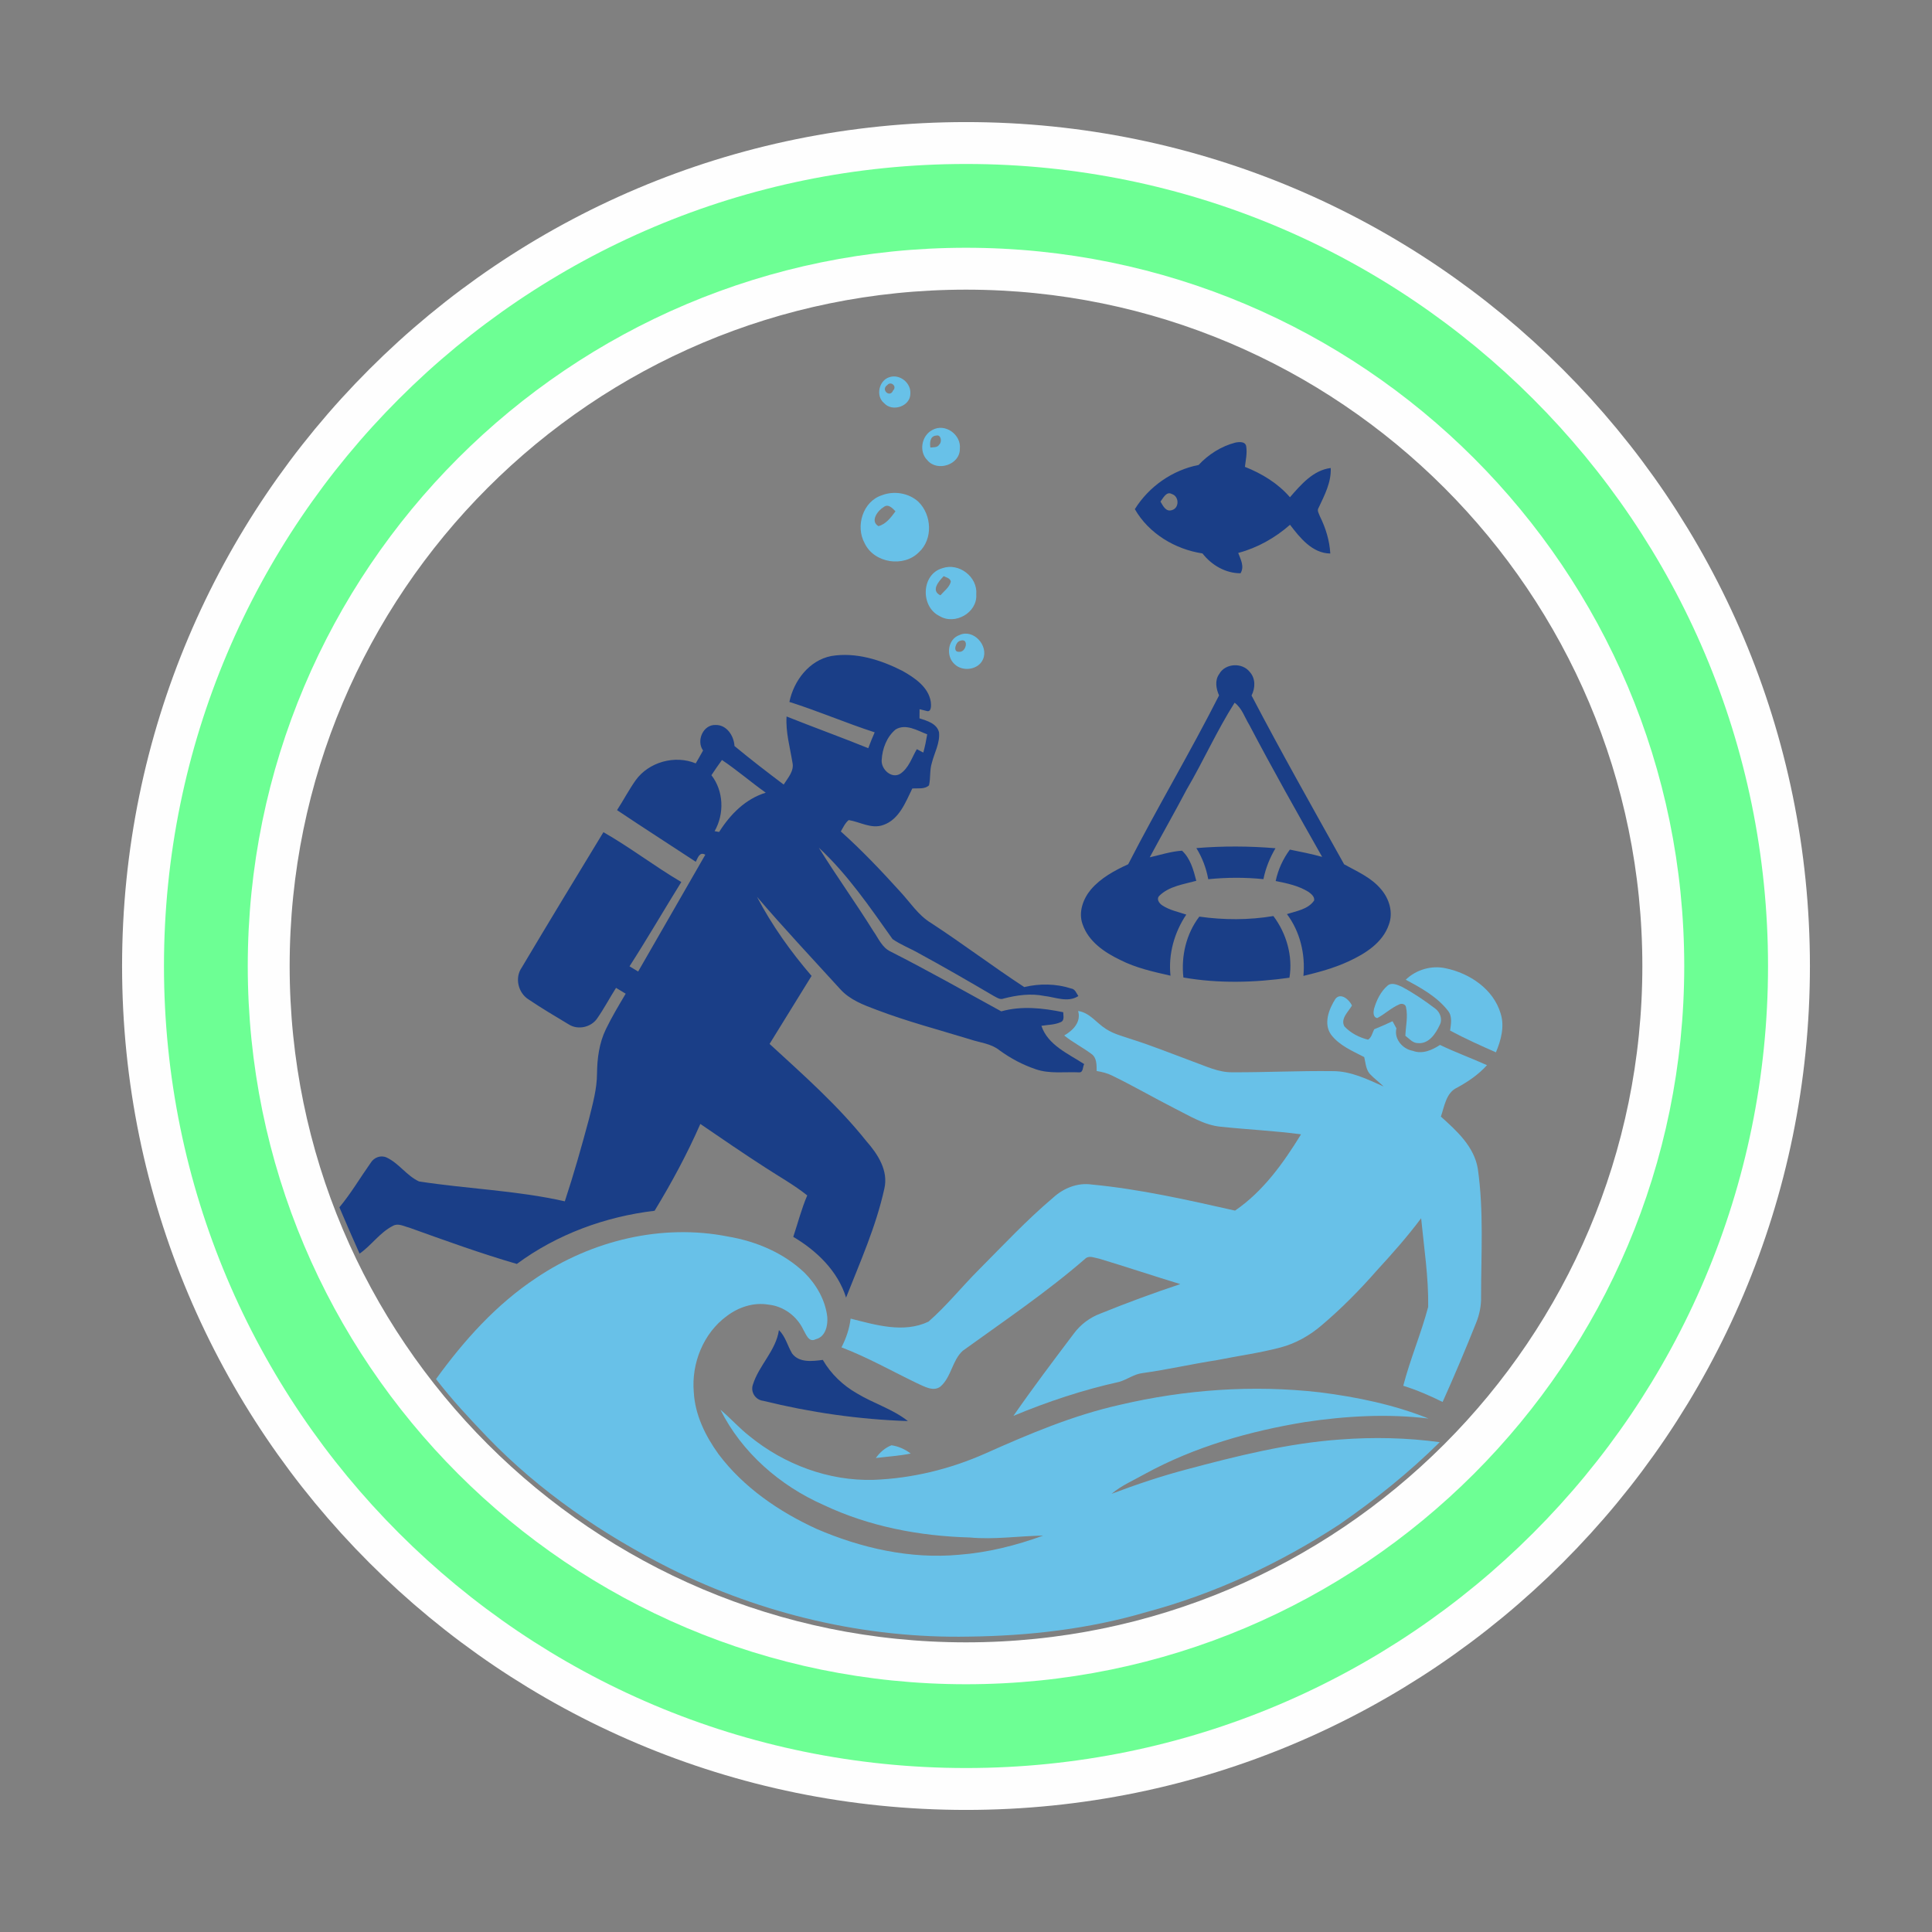
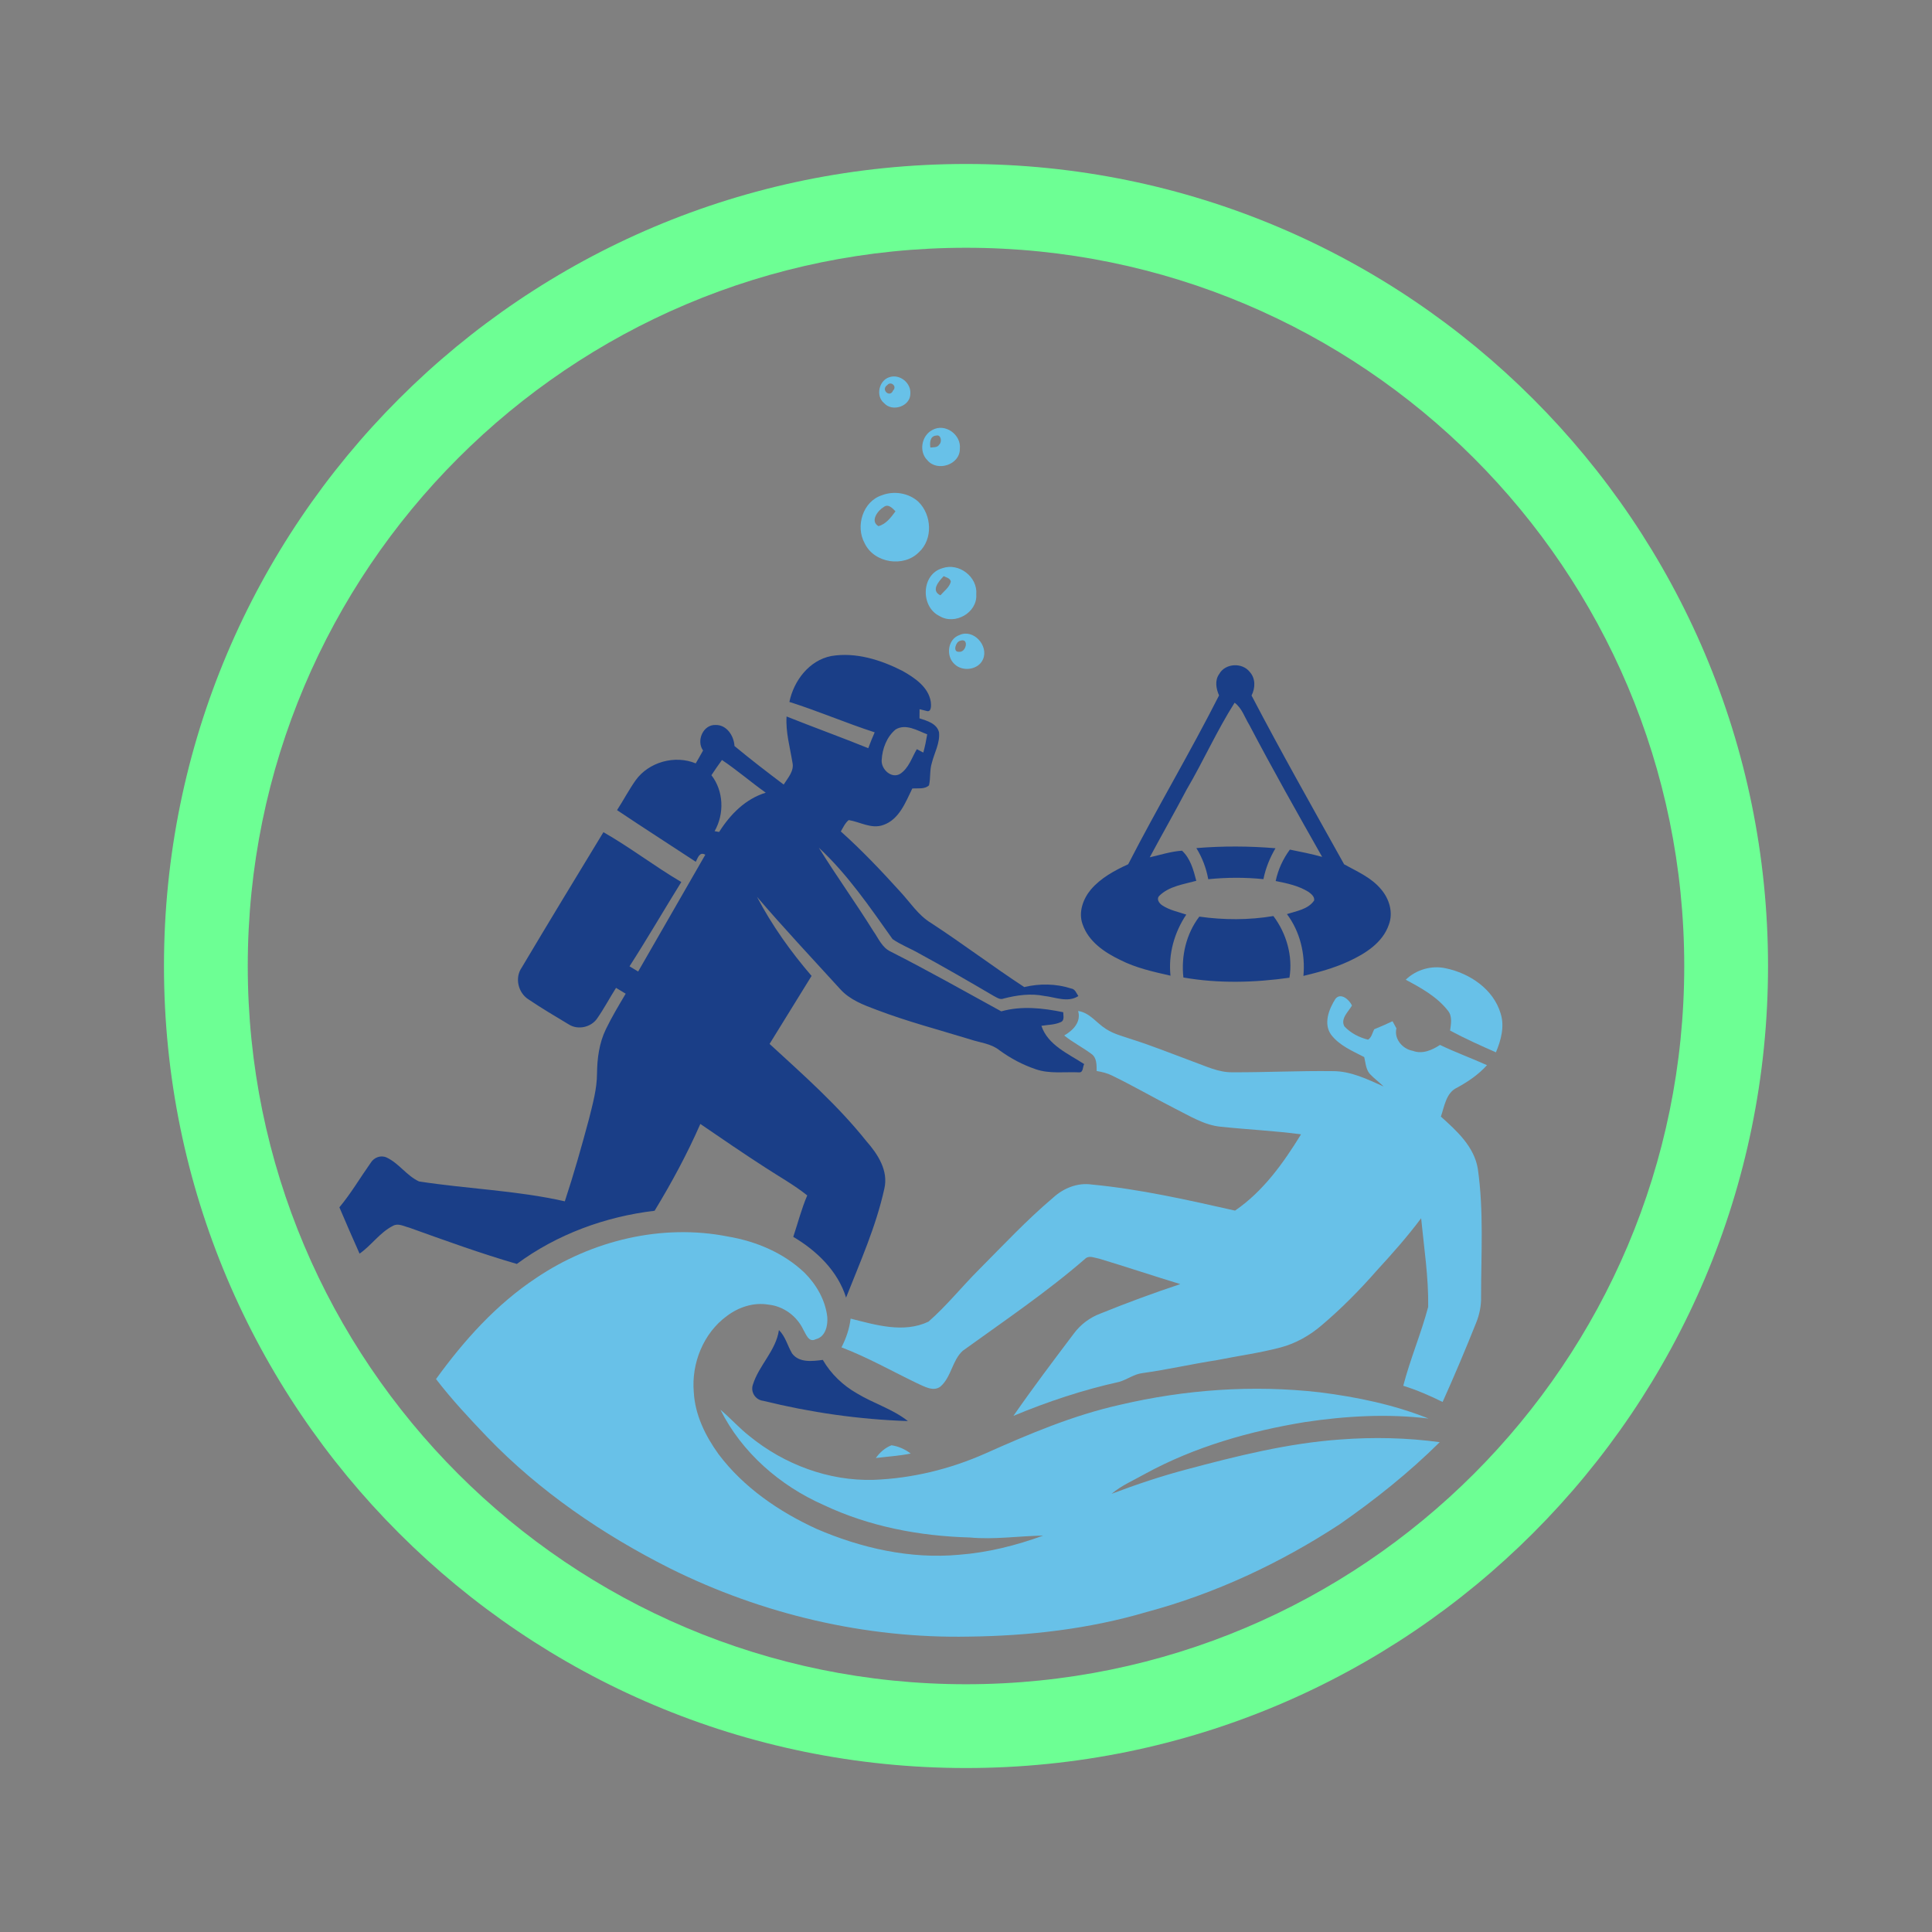
<svg xmlns="http://www.w3.org/2000/svg" xml:space="preserve" width="640px" height="640px" version="1.1" style="shape-rendering:geometricPrecision; text-rendering:geometricPrecision; image-rendering:optimizeQuality; fill-rule:evenodd; clip-rule:evenodd" viewBox="0 0 268.17 268.17">
  <rect x="0" y="0" width="268.17" height="268.17" fill="#808080" stroke="none" />
  <defs>
    <style type="text/css">
   
    .str0 {stroke:#FEFEFE;stroke-width:11.63;stroke-miterlimit:22.926}
    .fil0 {fill:none}
    .fil1 {fill:none;fill-rule:nonzero}
    .fil3 {fill:#1A3E87;fill-rule:nonzero}
    .fil4 {fill:#68C1E8;fill-rule:nonzero}
    .fil2 {fill:#6DFF94;fill-rule:nonzero}
   
  </style>
  </defs>
  <g id="Capa_x0020_1">
    <circle class="fil0" cx="134.09" cy="134.09" r="134.09" />
    <g>
-       <path class="fil1 str0" d="M134.09 22.76c30.73,0 58.57,12.46 78.71,32.61 20.15,20.14 32.61,47.98 32.61,78.72 0,30.73 -12.46,58.57 -32.61,78.71 -20.14,20.15 -47.98,32.61 -78.71,32.61 -30.74,0 -58.58,-12.46 -78.72,-32.61 -20.15,-20.14 -32.61,-47.98 -32.61,-78.71 0,-30.74 12.46,-58.58 32.61,-78.72 20.14,-20.15 47.98,-32.61 78.72,-32.61zm70.49 40.83c-18.04,-18.04 -42.96,-29.2 -70.49,-29.2 -27.54,0 -52.46,11.16 -70.5,29.2 -18.04,18.04 -29.2,42.96 -29.2,70.5 0,27.53 11.16,52.45 29.2,70.49 18.04,18.04 42.96,29.2 70.5,29.2 27.53,0 52.45,-11.16 70.49,-29.2 18.04,-18.04 29.2,-42.96 29.2,-70.49 0,-27.54 -11.16,-52.46 -29.2,-70.5z" />
      <path id="_1" class="fil2" d="M134.09 22.76c30.73,0 58.57,12.46 78.71,32.61 20.15,20.14 32.61,47.98 32.61,78.72 0,30.73 -12.46,58.57 -32.61,78.71 -20.14,20.15 -47.98,32.61 -78.71,32.61 -30.74,0 -58.58,-12.46 -78.72,-32.61 -20.15,-20.14 -32.61,-47.98 -32.61,-78.71 0,-30.74 12.46,-58.58 32.61,-78.72 20.14,-20.15 47.98,-32.61 78.72,-32.61zm70.49 40.83c-18.04,-18.04 -42.96,-29.2 -70.49,-29.2 -27.54,0 -52.46,11.16 -70.5,29.2 -18.04,18.04 -29.2,42.96 -29.2,70.5 0,27.53 11.16,52.45 29.2,70.49 18.04,18.04 42.96,29.2 70.5,29.2 27.53,0 52.45,-11.16 70.49,-29.2 18.04,-18.04 29.2,-42.96 29.2,-70.49 0,-27.54 -11.16,-52.46 -29.2,-70.5z" />
    </g>
    <g id="_2252466688832">
      <g>
        <g>
-           <path class="fil3" d="M166.37 64.54c1.37,-1.47 3.13,-2.59 5.08,-3.1 0.52,-0.11 1.42,-0.2 1.53,0.52 0.15,0.95 -0.07,1.9 -0.18,2.84 2.35,0.93 4.59,2.29 6.25,4.22 1.52,-1.74 3.22,-3.76 5.66,-4.06 0.09,1.98 -0.86,3.78 -1.68,5.52 -0.27,0.39 0.06,0.83 0.19,1.21 0.79,1.6 1.33,3.34 1.43,5.14 -2.5,-0.03 -4.2,-2.17 -5.59,-3.99 -2.07,1.82 -4.52,3.2 -7.19,3.91 0.34,0.9 0.89,1.89 0.32,2.82 -2.08,0.01 -4.02,-1.13 -5.28,-2.75 -3.81,-0.58 -7.46,-2.77 -9.39,-6.15 1.96,-3.14 5.22,-5.42 8.85,-6.13zm-5.29 5.08l0 0c0.35,0.59 0.75,1.48 1.61,1.18 1.04,-0.31 0.98,-1.93 -0.04,-2.23 -0.75,-0.42 -1.2,0.58 -1.57,1.05z" />
-         </g>
+           </g>
        <g>
          <path class="fil3" d="M109.57 97.43c0.61,-2.94 2.74,-5.77 5.81,-6.37 3.41,-0.57 6.88,0.53 9.9,2.07 1.69,0.96 3.6,2.23 3.92,4.3 0.05,0.44 0.12,1.53 -0.64,1.24 -0.23,-0.06 -0.69,-0.17 -0.92,-0.23 -0.01,0.42 -0.01,0.84 -0.01,1.27 1.05,0.34 2.41,0.71 2.71,1.94 0.15,1.48 -0.64,2.83 -0.99,4.22 -0.33,1.02 -0.16,2.11 -0.4,3.14 -0.63,0.58 -1.55,0.37 -2.32,0.44 -0.94,1.92 -1.83,4.32 -4.05,5.07 -1.64,0.58 -3.19,-0.44 -4.78,-0.69 -0.5,0.42 -0.77,1.03 -1.09,1.58 2.91,2.6 5.6,5.44 8.22,8.33 1.4,1.5 2.52,3.3 4.31,4.38 4.38,2.86 8.55,6.02 12.93,8.89 2.14,-0.51 4.42,-0.48 6.52,0.2 0.55,0.08 0.71,0.64 0.99,1.05 -1.47,0.95 -3.18,0.15 -4.74,-0.02 -1.88,-0.38 -3.79,-0.11 -5.62,0.36 -0.52,0.22 -0.97,-0.15 -1.39,-0.36 -3.44,-2.02 -6.9,-4.02 -10.41,-5.93 -1.19,-0.68 -2.5,-1.17 -3.63,-1.96 -3.14,-4.42 -6.23,-8.97 -10.23,-12.68 2.42,3.91 5.12,7.65 7.55,11.55 0.71,1 1.21,2.3 2.39,2.85 5.19,2.64 10.27,5.5 15.38,8.31 2.82,-0.79 5.77,-0.46 8.6,0.12 0,0.46 0.22,1.16 -0.36,1.38 -0.84,0.38 -1.79,0.36 -2.67,0.51 0.9,2.68 3.74,3.88 5.94,5.31 -0.22,0.35 -0.1,1.14 -0.66,1.15 -2.02,-0.1 -4.12,0.24 -6.08,-0.44 -1.79,-0.61 -3.48,-1.5 -5.01,-2.62 -1.17,-0.95 -2.73,-1.06 -4.11,-1.53 -4.34,-1.33 -8.74,-2.48 -12.98,-4.1 -1.8,-0.67 -3.71,-1.39 -5.03,-2.87 -3.87,-4.25 -7.81,-8.44 -11.55,-12.81 2.07,3.95 4.68,7.61 7.58,10.98 -1.95,3.14 -3.88,6.3 -5.83,9.44 4.67,4.29 9.46,8.51 13.43,13.49 1.59,1.8 3.09,4.09 2.5,6.61 -1.15,5.23 -3.35,10.15 -5.31,15.11 -1.15,-3.69 -4.08,-6.51 -7.33,-8.43 0.64,-1.92 1.14,-3.89 1.94,-5.75 -1.85,-1.48 -3.94,-2.63 -5.92,-3.93 -3.01,-1.94 -5.96,-3.97 -8.92,-5.99 -1.83,4.17 -3.99,8.17 -6.35,12.05 -6.85,0.81 -13.56,3.27 -19.12,7.38 -5.06,-1.47 -10.01,-3.27 -14.97,-5.05 -0.71,-0.17 -1.5,-0.65 -2.22,-0.24 -1.83,0.92 -2.98,2.71 -4.64,3.86 -0.95,-2.14 -1.89,-4.27 -2.8,-6.43 1.62,-1.94 2.89,-4.12 4.35,-6.18 0.45,-0.74 1.4,-1.11 2.21,-0.73 1.71,0.8 2.79,2.54 4.5,3.32 6.73,1.04 13.58,1.25 20.23,2.76 1.25,-3.78 2.33,-7.61 3.36,-11.45 0.51,-2.06 1.1,-4.14 1.11,-6.28 0.02,-2.1 0.3,-4.25 1.23,-6.16 0.82,-1.7 1.79,-3.31 2.75,-4.93 -0.45,-0.27 -0.89,-0.54 -1.34,-0.81 -0.89,1.4 -1.66,2.87 -2.61,4.23 -0.83,1.24 -2.67,1.66 -3.94,0.85 -1.88,-1.13 -3.78,-2.25 -5.6,-3.48 -1.44,-0.91 -1.93,-2.99 -0.95,-4.4 3.74,-6.3 7.55,-12.55 11.35,-18.81 3.72,2.12 7.12,4.75 10.81,6.92 -2.42,3.89 -4.71,7.85 -7.19,11.7 0.4,0.24 0.8,0.48 1.2,0.72 3.12,-5.39 6.2,-10.81 9.32,-16.21 -0.8,-0.45 -1.02,0.4 -1.32,0.98 -3.64,-2.4 -7.31,-4.74 -10.93,-7.17 0.88,-1.36 1.64,-2.81 2.57,-4.13 1.82,-2.55 5.46,-3.56 8.35,-2.36 0.35,-0.59 0.69,-1.19 1.02,-1.79 -0.97,-1.33 0,-3.61 1.73,-3.54 1.55,-0.04 2.55,1.5 2.63,2.92 2.23,1.85 4.52,3.61 6.83,5.35 0.58,-0.93 1.5,-1.9 1.21,-3.09 -0.34,-2.11 -0.95,-4.2 -0.81,-6.36 3.76,1.5 7.58,2.88 11.34,4.4 0.28,-0.75 0.57,-1.48 0.89,-2.2 -3.99,-1.29 -7.84,-2.96 -11.84,-4.22zm14.75 3.82l0 0c-1.24,1.02 -1.86,2.69 -1.94,4.26 -0.09,1.26 1.36,2.63 2.57,1.9 1.2,-0.79 1.61,-2.25 2.31,-3.42 0.3,0.15 0.6,0.31 0.9,0.47 0.23,-0.84 0.4,-1.68 0.54,-2.53 -1.36,-0.52 -2.96,-1.53 -4.38,-0.68zm-25.57 6.35l0 0c1.71,2.22 1.81,5.36 0.44,7.77 0.16,0.03 0.47,0.08 0.63,0.11 1.53,-2.43 3.66,-4.6 6.47,-5.45 -2.06,-1.47 -3.98,-3.13 -6.08,-4.54 -0.51,0.69 -0.99,1.4 -1.46,2.11z" />
        </g>
        <path class="fil3" d="M169.23 93.56c0.83,-1.51 3.21,-1.64 4.25,-0.28 0.81,0.89 0.77,2.23 0.24,3.26 4.12,7.89 8.52,15.65 12.85,23.43 1.8,1 3.79,1.84 5.14,3.48 1.13,1.32 1.7,3.21 1.07,4.89 -0.87,2.55 -3.32,4.06 -5.65,5.13 -1.98,0.91 -4.09,1.48 -6.21,1.99 0.28,-3.02 -0.46,-6.14 -2.29,-8.58 1.32,-0.43 2.94,-0.65 3.78,-1.89 0.08,-0.54 -0.41,-0.91 -0.78,-1.19 -1.38,-0.86 -3,-1.2 -4.56,-1.51 0.33,-1.58 1.01,-3.06 1.97,-4.36 1.5,0.3 3,0.6 4.48,1.01 -3.43,-6.06 -6.86,-12.13 -10.1,-18.3 -0.65,-1.05 -1.02,-2.34 -2.05,-3.1 -2.46,3.87 -4.33,8.09 -6.65,12.04 -1.67,3.17 -3.44,6.27 -5.13,9.42 1.48,-0.34 2.96,-0.82 4.48,-0.92 1.16,1.07 1.6,2.7 1.98,4.18 -1.76,0.49 -3.78,0.74 -5.14,2.09 -0.43,0.45 -0.01,1.03 0.4,1.31 1.01,0.67 2.21,0.91 3.35,1.29 -1.66,2.48 -2.51,5.49 -2.19,8.48 -2.38,-0.54 -4.79,-1.07 -6.97,-2.18 -2.19,-1.05 -4.41,-2.55 -5.23,-4.95 -0.61,-1.67 0.06,-3.52 1.15,-4.83 1.38,-1.61 3.28,-2.64 5.18,-3.51 4.05,-7.89 8.6,-15.52 12.61,-23.43 -0.41,-0.94 -0.62,-2.08 0.02,-2.97z" />
        <path class="fil3" d="M166.06 117.72c3.65,-0.3 7.33,-0.29 10.98,0.02 -0.78,1.33 -1.37,2.77 -1.67,4.29 -2.55,-0.26 -5.11,-0.25 -7.66,0.01 -0.28,-1.54 -0.83,-3 -1.65,-4.32z" />
        <path class="fil3" d="M164.26 135.68c-0.33,-2.98 0.39,-6.06 2.21,-8.45 3.4,0.48 6.89,0.49 10.28,-0.08 1.81,2.4 2.73,5.56 2.23,8.56 -4.87,0.69 -9.86,0.82 -14.72,-0.03z" />
        <path class="fil3" d="M108.12 184.62c0.91,0.9 1.19,2.17 1.82,3.24 0.98,1.33 2.83,1.09 4.27,0.9 1.12,1.94 2.79,3.54 4.74,4.65 2.29,1.39 4.94,2.16 7.07,3.84 -6.77,-0.22 -13.51,-1.19 -20.08,-2.81 -1.08,-0.12 -1.8,-1.23 -1.43,-2.26 0.84,-2.69 3.19,-4.69 3.61,-7.56z" />
      </g>
      <g>
        <g>
          <path class="fil4" d="M123.46 52.35c1.45,-0.47 3.02,0.81 2.9,2.31 -0.01,1.75 -2.5,2.57 -3.64,1.3 -1.21,-0.98 -0.73,-3.16 0.74,-3.61zm-0.3 1.1l0 0c-0.95,0.64 0.36,1.82 0.8,0.76 0.61,-0.6 -0.33,-1.36 -0.8,-0.76z" />
        </g>
        <g>
          <path class="fil4" d="M129.4 59.69c1.77,-1.01 4.05,0.64 3.83,2.61 0.03,2.21 -3.13,3.23 -4.5,1.59 -1.22,-1.2 -0.82,-3.42 0.67,-4.2zm-0.26 2.43l0 0c0.43,-0.06 0.98,0.04 1.24,-0.42 0.4,-0.36 0.25,-1.43 -0.43,-1.24 -0.87,0.06 -0.91,1 -0.81,1.66z" />
        </g>
        <g>
          <path class="fil4" d="M122.42 68.74c1.68,-0.65 3.73,-0.31 5.06,0.91 1.86,1.82 2.04,5.18 0.08,6.99 -2.12,2.17 -6.24,1.52 -7.54,-1.23 -1.31,-2.36 -0.26,-5.82 2.4,-6.67zm0.27 1.62l0 0c-0.85,0.49 -1.96,1.97 -0.76,2.67 1.07,-0.28 1.74,-1.22 2.37,-2.06 -0.41,-0.4 -0.98,-1.08 -1.61,-0.61z" />
        </g>
        <g>
          <path class="fil4" d="M130.8 78.87c2.3,-0.81 4.93,1.2 4.71,3.64 0.17,2.54 -2.97,4.3 -5.1,3 -2.65,-1.27 -2.57,-5.79 0.39,-6.64zm-0.27 3.76l0 0c0.52,-0.59 1.24,-1.09 1.45,-1.89 -0.08,-0.5 -0.63,-0.57 -0.99,-0.77 -0.68,0.71 -1.83,2.01 -0.46,2.66z" />
        </g>
        <g>
          <path class="fil4" d="M133.17 88.15c1.94,-0.91 4.09,1.47 3.28,3.35 -0.63,1.5 -2.87,1.79 -3.98,0.66 -1.21,-1.12 -0.93,-3.44 0.7,-4.01zm0.08 0.8l0 0c-0.62,0.17 -1.02,1.58 -0.16,1.52 1.04,0.16 1.48,-2.01 0.16,-1.52z" />
        </g>
        <path class="fil4" d="M195.12 135.99c1.45,-1.4 3.57,-2.02 5.54,-1.59 3.33,0.69 6.62,2.88 7.63,6.26 0.58,1.82 0.06,3.72 -0.65,5.41 -2.15,-0.95 -4.29,-1.91 -6.36,-3.02 0.12,-0.91 0.34,-1.96 -0.29,-2.75 -1.52,-1.95 -3.73,-3.17 -5.87,-4.31z" />
-         <path class="fil4" d="M192.6 136.81c0.57,-0.49 1.38,-0.11 1.97,0.15 1.63,0.87 3.17,1.92 4.64,3.03 0.69,0.51 1.06,1.51 0.62,2.3 -0.55,1.19 -1.51,2.64 -3.01,2.5 -0.73,0.01 -1.21,-0.63 -1.75,-1.02 0.05,-1.31 0.38,-2.66 0.09,-3.96 -0.05,-0.46 -0.65,-0.58 -0.99,-0.37 -1.09,0.47 -1.95,1.33 -3,1.87 -0.6,-0.1 -0.55,-0.83 -0.45,-1.28 0.35,-1.2 0.92,-2.39 1.88,-3.22z" />
        <path class="fil4" d="M185.37 138.64c0.74,-0.92 1.93,0.14 2.29,0.93 -0.49,0.86 -1.64,1.83 -1.05,2.9 0.87,0.93 2.06,1.54 3.28,1.84 0.51,-0.3 0.59,-0.97 0.87,-1.45 0.85,-0.34 1.69,-0.71 2.53,-1.11 0.17,0.32 0.36,0.65 0.54,0.99 -0.36,1.47 0.86,2.88 2.28,3.12 1.32,0.5 2.67,-0.1 3.77,-0.82 2.13,1.03 4.36,1.83 6.52,2.81 -1.17,1.3 -2.62,2.29 -4.15,3.12 -1.54,0.71 -1.75,2.6 -2.25,4.02 2.22,1.98 4.63,4.18 5.13,7.25 0.84,5.88 0.45,11.84 0.45,17.75 0.03,1.24 -0.22,2.47 -0.68,3.61 -1.48,3.7 -3.02,7.37 -4.66,11 -1.77,-0.88 -3.58,-1.66 -5.46,-2.25 0.96,-3.71 2.48,-7.25 3.46,-10.95 0.06,-4.11 -0.58,-8.21 -0.98,-12.3 -1.9,2.54 -4.01,4.92 -6.15,7.25 -2.39,2.73 -4.95,5.32 -7.72,7.66 -1.64,1.39 -3.55,2.47 -5.63,3.02 -2.9,0.77 -5.89,1.17 -8.83,1.76 -3.48,0.54 -6.91,1.33 -10.4,1.81 -1.14,0.15 -2.08,0.89 -3.18,1.21 -5.02,1.11 -9.93,2.74 -14.68,4.72 2.68,-3.87 5.52,-7.63 8.35,-11.38 0.95,-1.3 2.26,-2.28 3.77,-2.84 3.63,-1.47 7.32,-2.83 11.04,-4.07 -3.75,-1.14 -7.47,-2.39 -11.23,-3.52 -0.61,-0.1 -1.36,-0.49 -1.9,-0.06 -5.38,4.68 -11.3,8.67 -17.07,12.84 -1.47,1.34 -1.58,3.65 -3.1,4.97 -1,0.74 -2.24,-0.03 -3.22,-0.46 -3.49,-1.68 -6.88,-3.61 -10.51,-4.99 0.65,-1.25 1.1,-2.59 1.27,-3.99 3.48,0.88 7.38,2.06 10.81,0.42 2.53,-2.21 4.64,-4.87 7.02,-7.24 3.36,-3.38 6.62,-6.87 10.26,-9.95 1.45,-1.33 3.39,-2.13 5.38,-1.84 6.71,0.64 13.32,2.14 19.89,3.62 3.91,-2.68 6.71,-6.6 9.16,-10.59 -3.69,-0.49 -7.41,-0.66 -11.11,-1.05 -2.34,-0.21 -4.36,-1.52 -6.42,-2.54 -2.91,-1.48 -5.74,-3.13 -8.69,-4.56 -0.67,-0.34 -1.41,-0.51 -2.15,-0.64 -0.01,-0.83 0.04,-1.85 -0.74,-2.38 -1.22,-0.91 -2.58,-1.59 -3.76,-2.55 1.22,-0.7 2.37,-1.86 1.93,-3.4 1.63,0.24 2.56,1.69 3.87,2.5 1.06,0.69 2.3,1 3.48,1.4 2.94,0.93 5.8,2.09 8.69,3.16 1.73,0.62 3.45,1.47 5.33,1.45 4.66,0.02 9.31,-0.22 13.96,-0.16 2.53,-0.01 4.82,1.13 7.07,2.13 -0.62,-0.61 -1.33,-1.12 -1.92,-1.75 -0.55,-0.65 -0.58,-1.54 -0.77,-2.33 -1.64,-0.85 -3.45,-1.6 -4.6,-3.11 -1.09,-1.54 -0.3,-3.56 0.61,-4.98z" />
        <path class="fil4" d="M74.42 177.39c7.7,-5.2 17.45,-7.58 26.64,-5.75 3.9,0.66 7.73,2.27 10.62,5.03 1.64,1.64 2.89,3.8 3.15,6.13 0.1,1.19 -0.25,2.77 -1.6,3.09 -0.99,0.52 -1.35,-0.72 -1.74,-1.35 -0.89,-1.87 -2.75,-3.24 -4.82,-3.45 -2.05,-0.35 -4.14,0.34 -5.77,1.57 -3.27,2.38 -4.95,6.59 -4.6,10.58 0.17,3.16 1.62,6.09 3.44,8.61 3.48,4.63 8.41,7.99 13.63,10.38 6.18,2.66 12.98,4.2 19.73,3.58 4,-0.3 7.93,-1.29 11.7,-2.66 -3.4,0.05 -6.79,0.58 -10.19,0.26 -6.98,-0.19 -13.98,-1.52 -20.31,-4.52 -6.04,-2.67 -11.33,-7.27 -14.3,-13.21 1.39,1.16 2.59,2.53 4.02,3.65 4.81,3.93 10.99,6.26 17.23,6.08 5.35,-0.2 10.63,-1.49 15.52,-3.66 6.03,-2.69 12.15,-5.29 18.62,-6.74 9.09,-2.14 18.53,-2.81 27.81,-1.75 5.14,0.65 10.27,1.71 15.09,3.64 -5.7,-0.69 -11.49,-0.36 -17.16,0.49 -7.67,1.26 -15.28,3.42 -22.14,7.16 -1.58,0.9 -3.3,1.61 -4.7,2.8 3.41,-1.29 6.86,-2.45 10.38,-3.38 7.01,-1.87 14.1,-3.65 21.36,-4.16 4.6,-0.35 9.24,-0.25 13.81,0.37 -4.27,4.23 -8.98,7.99 -13.92,11.42 -8.23,5.38 -17.26,9.61 -26.78,12.16 -8,2.36 -16.35,3.31 -24.67,3.41 -14.35,0.28 -28.7,-3.11 -41.53,-9.5 -9.3,-4.69 -18.05,-10.66 -25.3,-18.19 -2.48,-2.59 -4.93,-5.21 -7.12,-8.06 3.87,-5.35 8.36,-10.36 13.9,-14.03z" />
        <path class="fil4" d="M121.57 202.38c0.54,-0.77 1.28,-1.42 2.17,-1.77 0.97,0.14 1.89,0.55 2.67,1.15 -1.6,0.32 -3.23,0.42 -4.84,0.62z" />
      </g>
    </g>
  </g>
</svg>